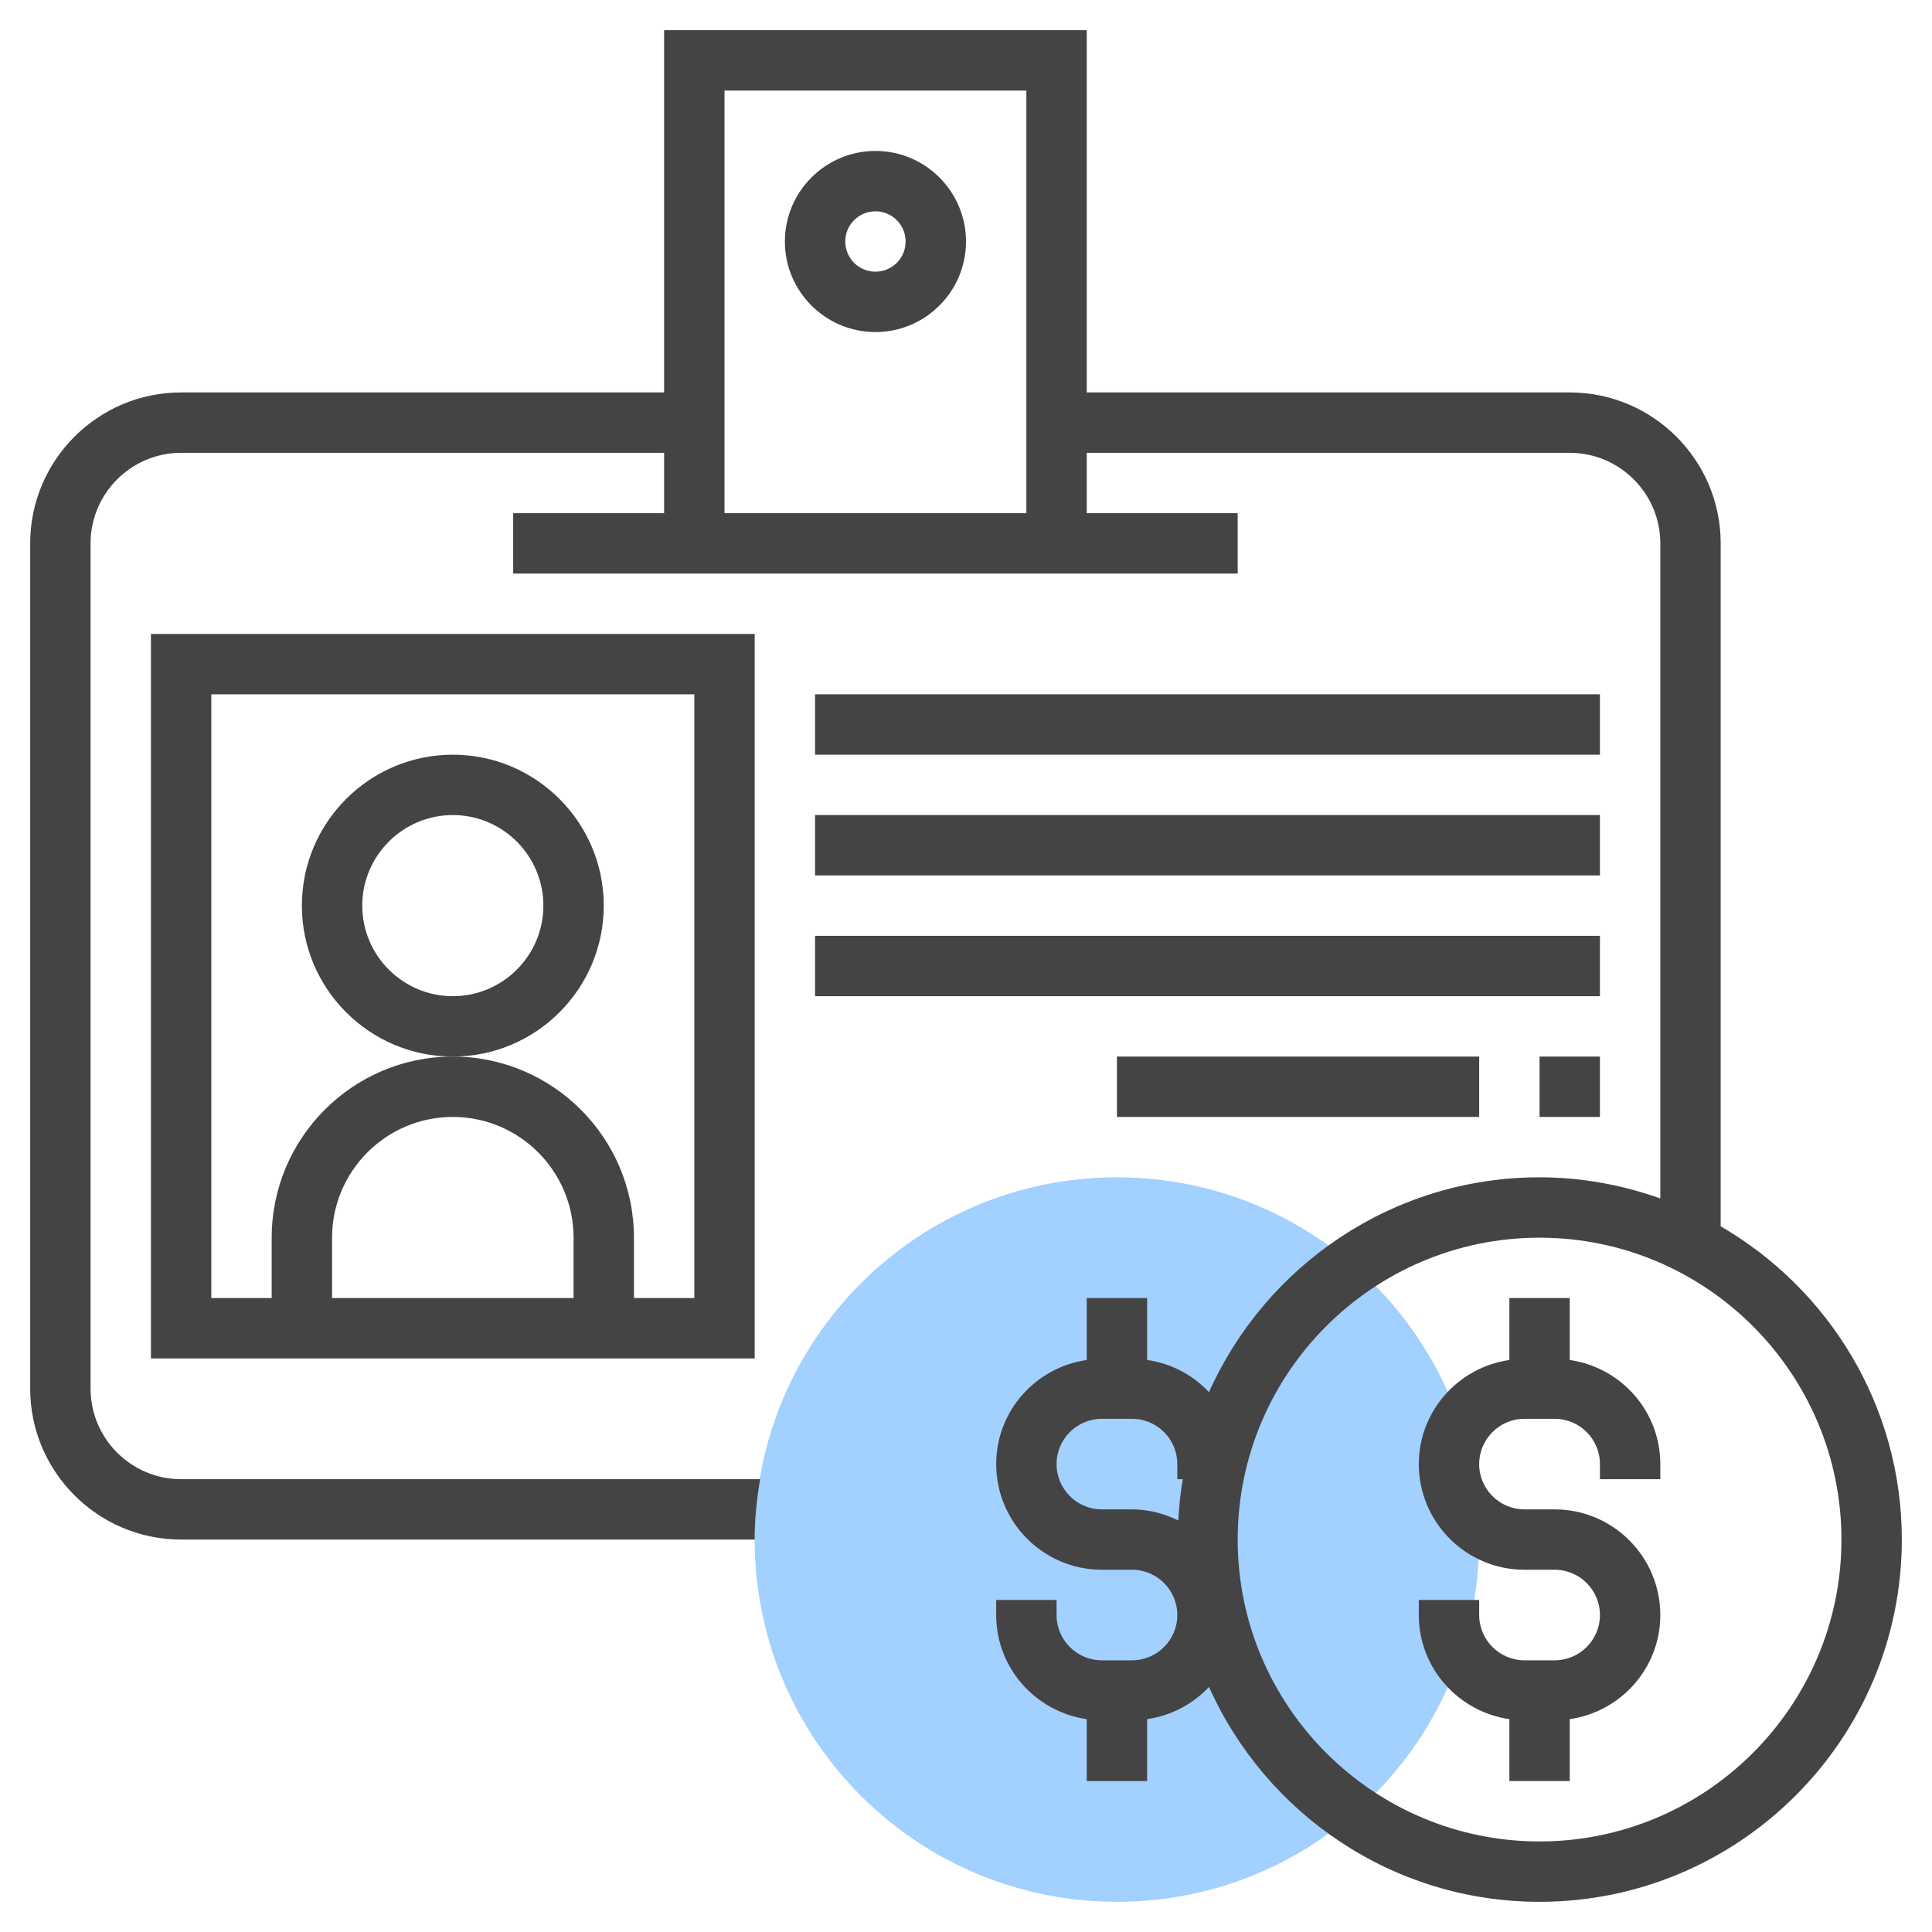
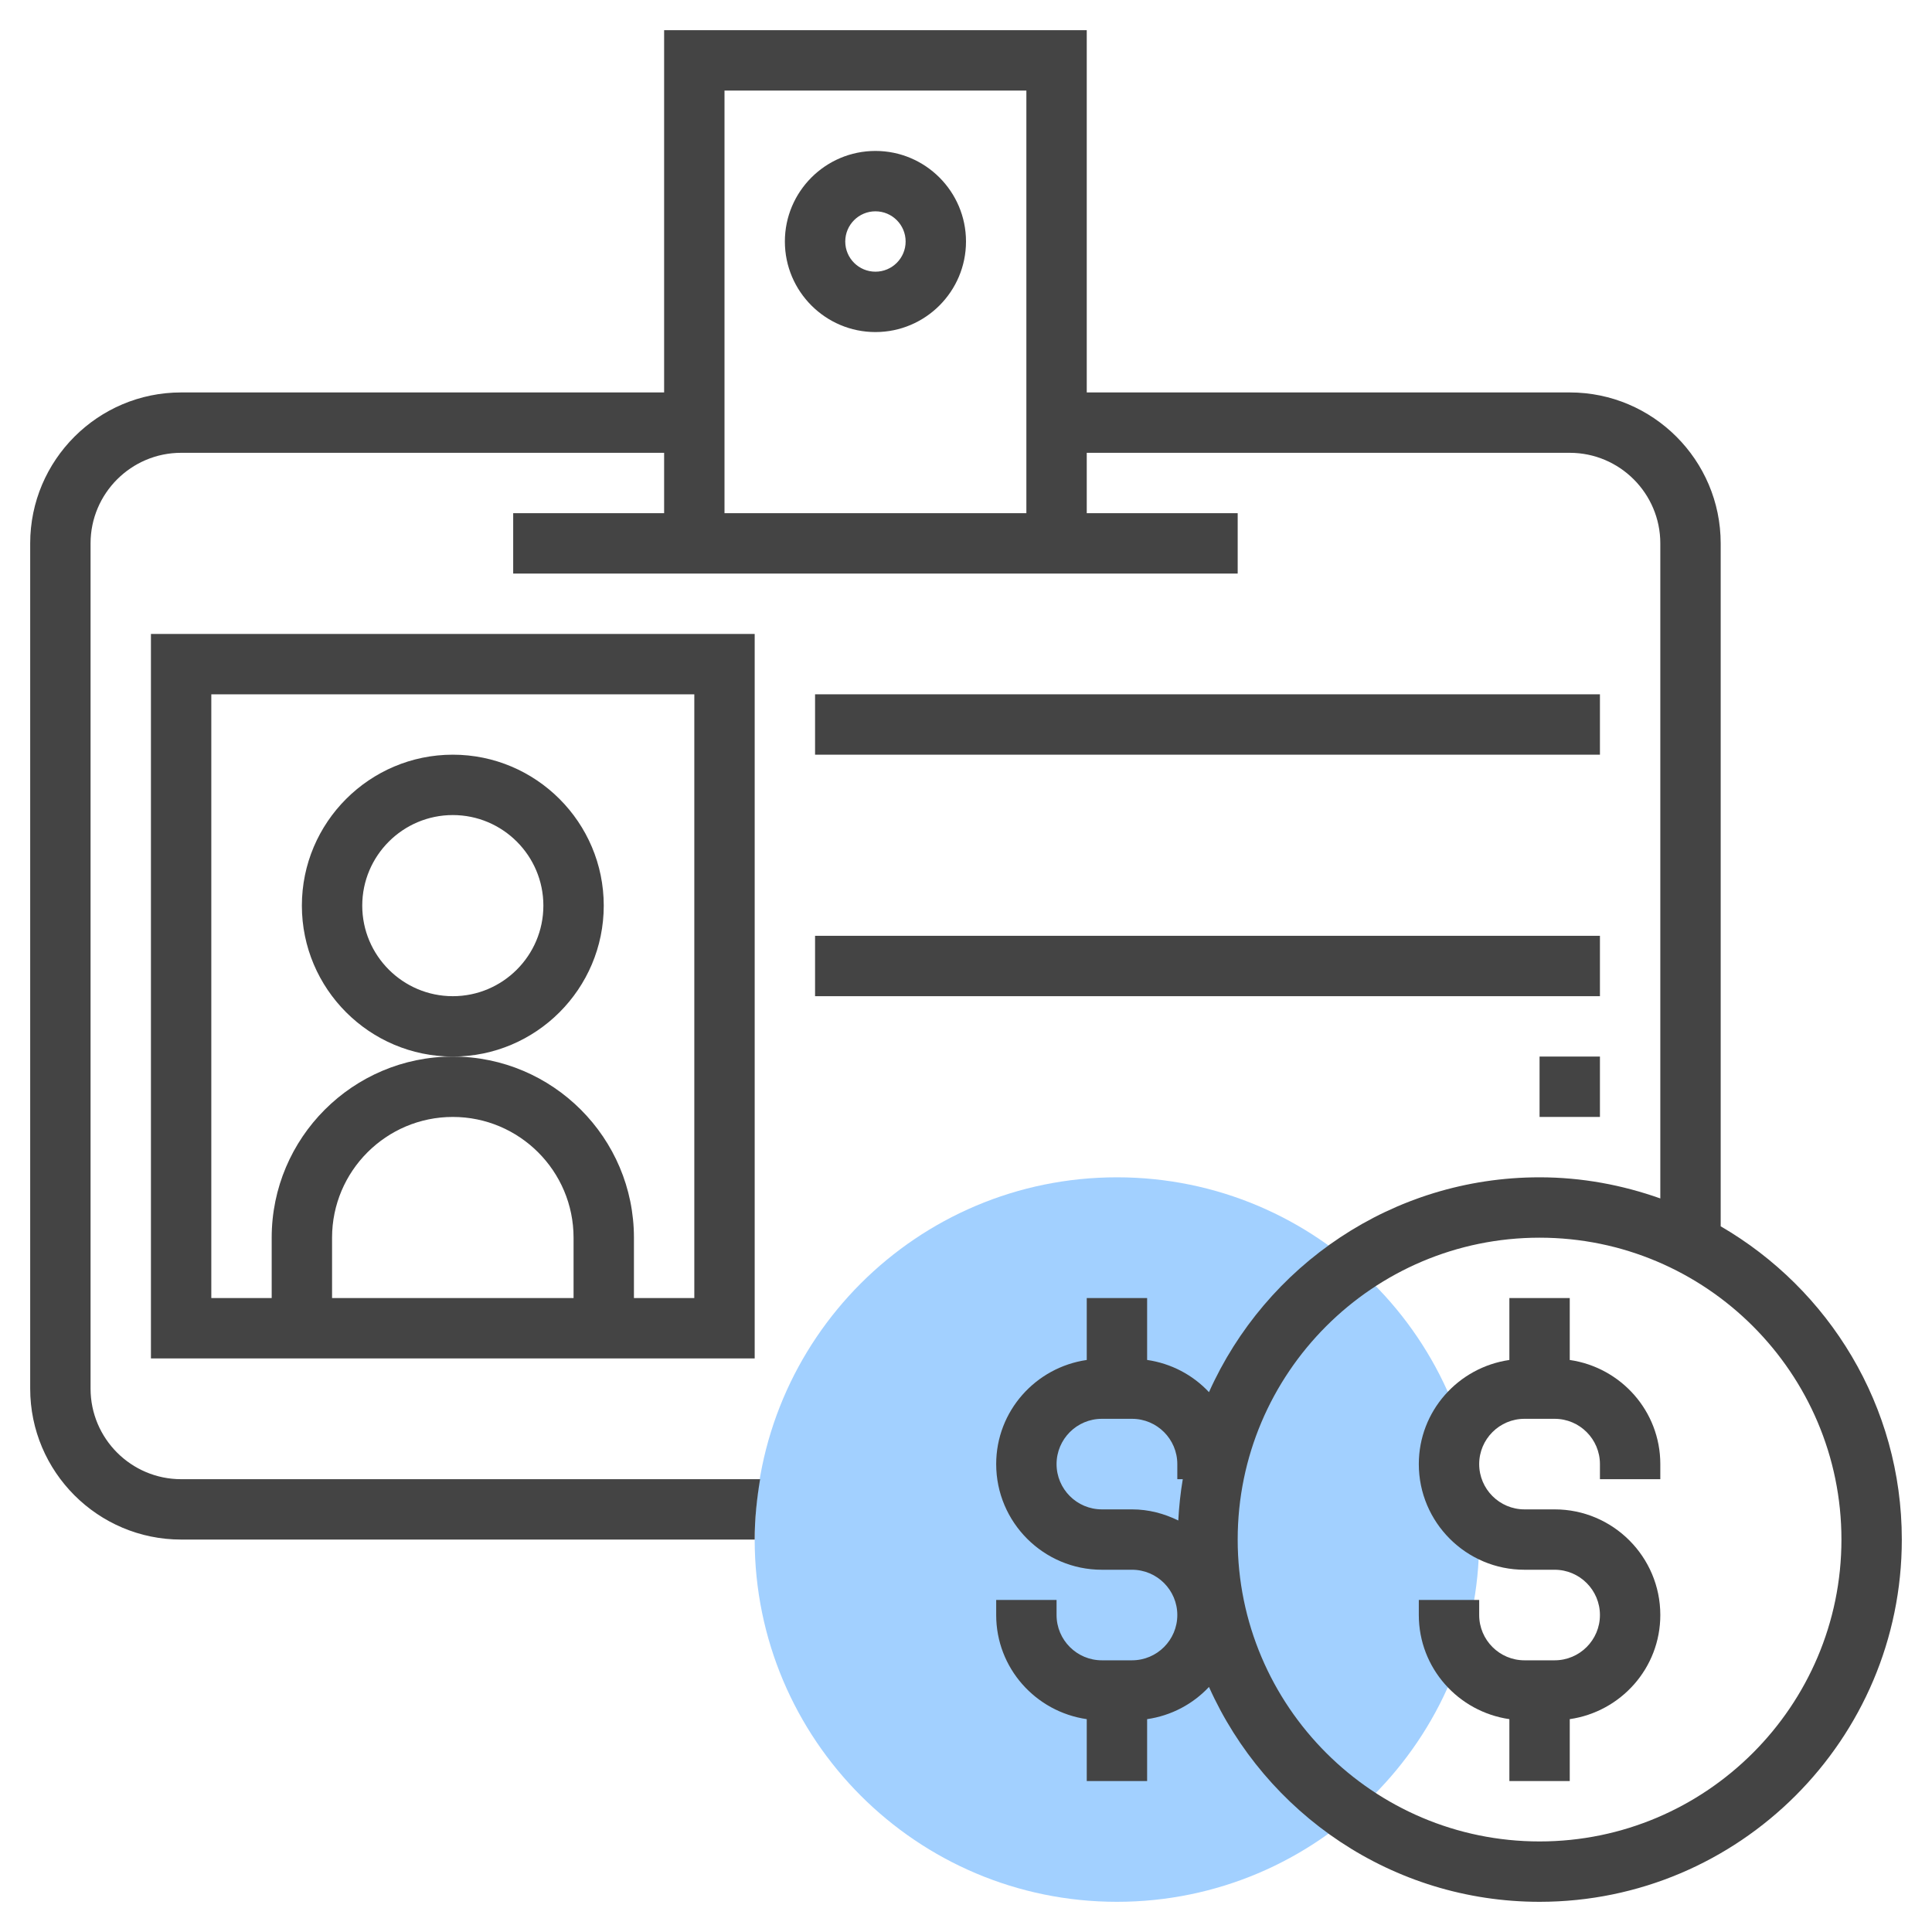
<svg xmlns="http://www.w3.org/2000/svg" width="64" height="64" viewBox="0 0 64 64" fill="none">
  <path d="M37 63C43.627 63 49 57.627 49 51C49 44.373 43.627 39 37 39C30.373 39 25 44.373 25 51C25 57.627 30.373 63 37 63Z" fill="#A2D0FF" />
  <path d="M29 5C27.346 5 26 6.346 26 8C26 9.654 27.346 11 29 11C30.654 11 32 9.654 32 8C32 6.346 30.654 5 29 5ZM29 9C28.448 9 28 8.552 28 8C28 7.448 28.448 7 29 7C29.552 7 30 7.448 30 8C30 8.552 29.552 9 29 9ZM5 45H25V21H5V45ZM19 43H11V41C11 38.794 12.794 37 15 37C17.206 37 19 38.794 19 41V43ZM7 23H23V43H21V41C21 37.691 18.309 35 15 35C11.691 35 9 37.691 9 41V43H7V23Z" fill="#444444" />
  <path d="M20 30C20 27.243 17.757 25 15 25C12.243 25 10 27.243 10 30C10 32.757 12.243 35 15 35C17.757 35 20 32.757 20 30ZM15 33C13.346 33 12 31.654 12 30C12 28.346 13.346 27 15 27C16.654 27 18 28.346 18 30C18 31.654 16.654 33 15 33Z" fill="#444444" />
  <path d="M53 23H27V25H53V23Z" fill="#444444" />
-   <path d="M53 27H27V29H53V27Z" fill="#444444" />
  <path d="M53 31H27V33H53V31Z" fill="#444444" />
  <path d="M53 35H51V37H53V35Z" fill="#444444" />
-   <path d="M49 35H37V37H49V35Z" fill="#444444" />
  <path d="M57 40.623V18C57 15.243 54.757 13 52 13H36V1H22V13H6C3.243 13 1 15.243 1 18V46C1 48.757 3.243 51 6 51H25C25 50.317 25.07 49.652 25.18 49H6C4.346 49 3 47.654 3 46V18C3 16.346 4.346 15 6 15H22V17H17V19H41V17H36V15H52C53.654 15 55 16.346 55 18V39.7C53.747 39.255 52.404 39 51 39C46.122 39 41.923 41.929 40.049 46.117C39.518 45.55 38.804 45.167 38 45.05V43H36V45.051C34.308 45.296 33 46.742 33 48.5C33 50.43 34.57 52 36.5 52H37.5C38.327 52 39 52.673 39 53.5C39 54.327 38.327 55 37.5 55H36.5C35.673 55 35 54.327 35 53.5V53H33V53.5C33 55.258 34.308 56.704 36 56.949V59H38V56.949C38.804 56.832 39.518 56.449 40.049 55.882C41.923 60.071 46.122 63 51 63C57.617 63 63 57.617 63 51C63 46.57 60.581 42.702 57 40.623ZM24 17V3H34V17H24ZM37.5 50H36.5C35.673 50 35 49.327 35 48.5C35 47.673 35.673 47 36.5 47H37.5C38.327 47 39 47.673 39 48.5V49H39.181C39.105 49.448 39.057 49.905 39.032 50.368C38.567 50.14 38.052 50 37.5 50ZM51 61C45.486 61 41 56.514 41 51C41 45.486 45.486 41 51 41C56.514 41 61 45.486 61 51C61 56.514 56.514 61 51 61Z" fill="#444444" />
  <path d="M52 45.051V43H50V45.051C48.308 45.296 47 46.742 47 48.5C47 50.43 48.57 52 50.5 52H51.5C52.327 52 53 52.673 53 53.5C53 54.327 52.327 55 51.5 55H50.5C49.673 55 49 54.327 49 53.5V53H47V53.5C47 55.258 48.308 56.704 50 56.949V59H52V56.949C53.692 56.704 55 55.258 55 53.5C55 51.57 53.43 50 51.5 50H50.5C49.673 50 49 49.327 49 48.5C49 47.673 49.673 47 50.5 47H51.5C52.327 47 53 47.673 53 48.5V49H55V48.5C55 46.742 53.692 45.296 52 45.051Z" fill="#444444" />
</svg>